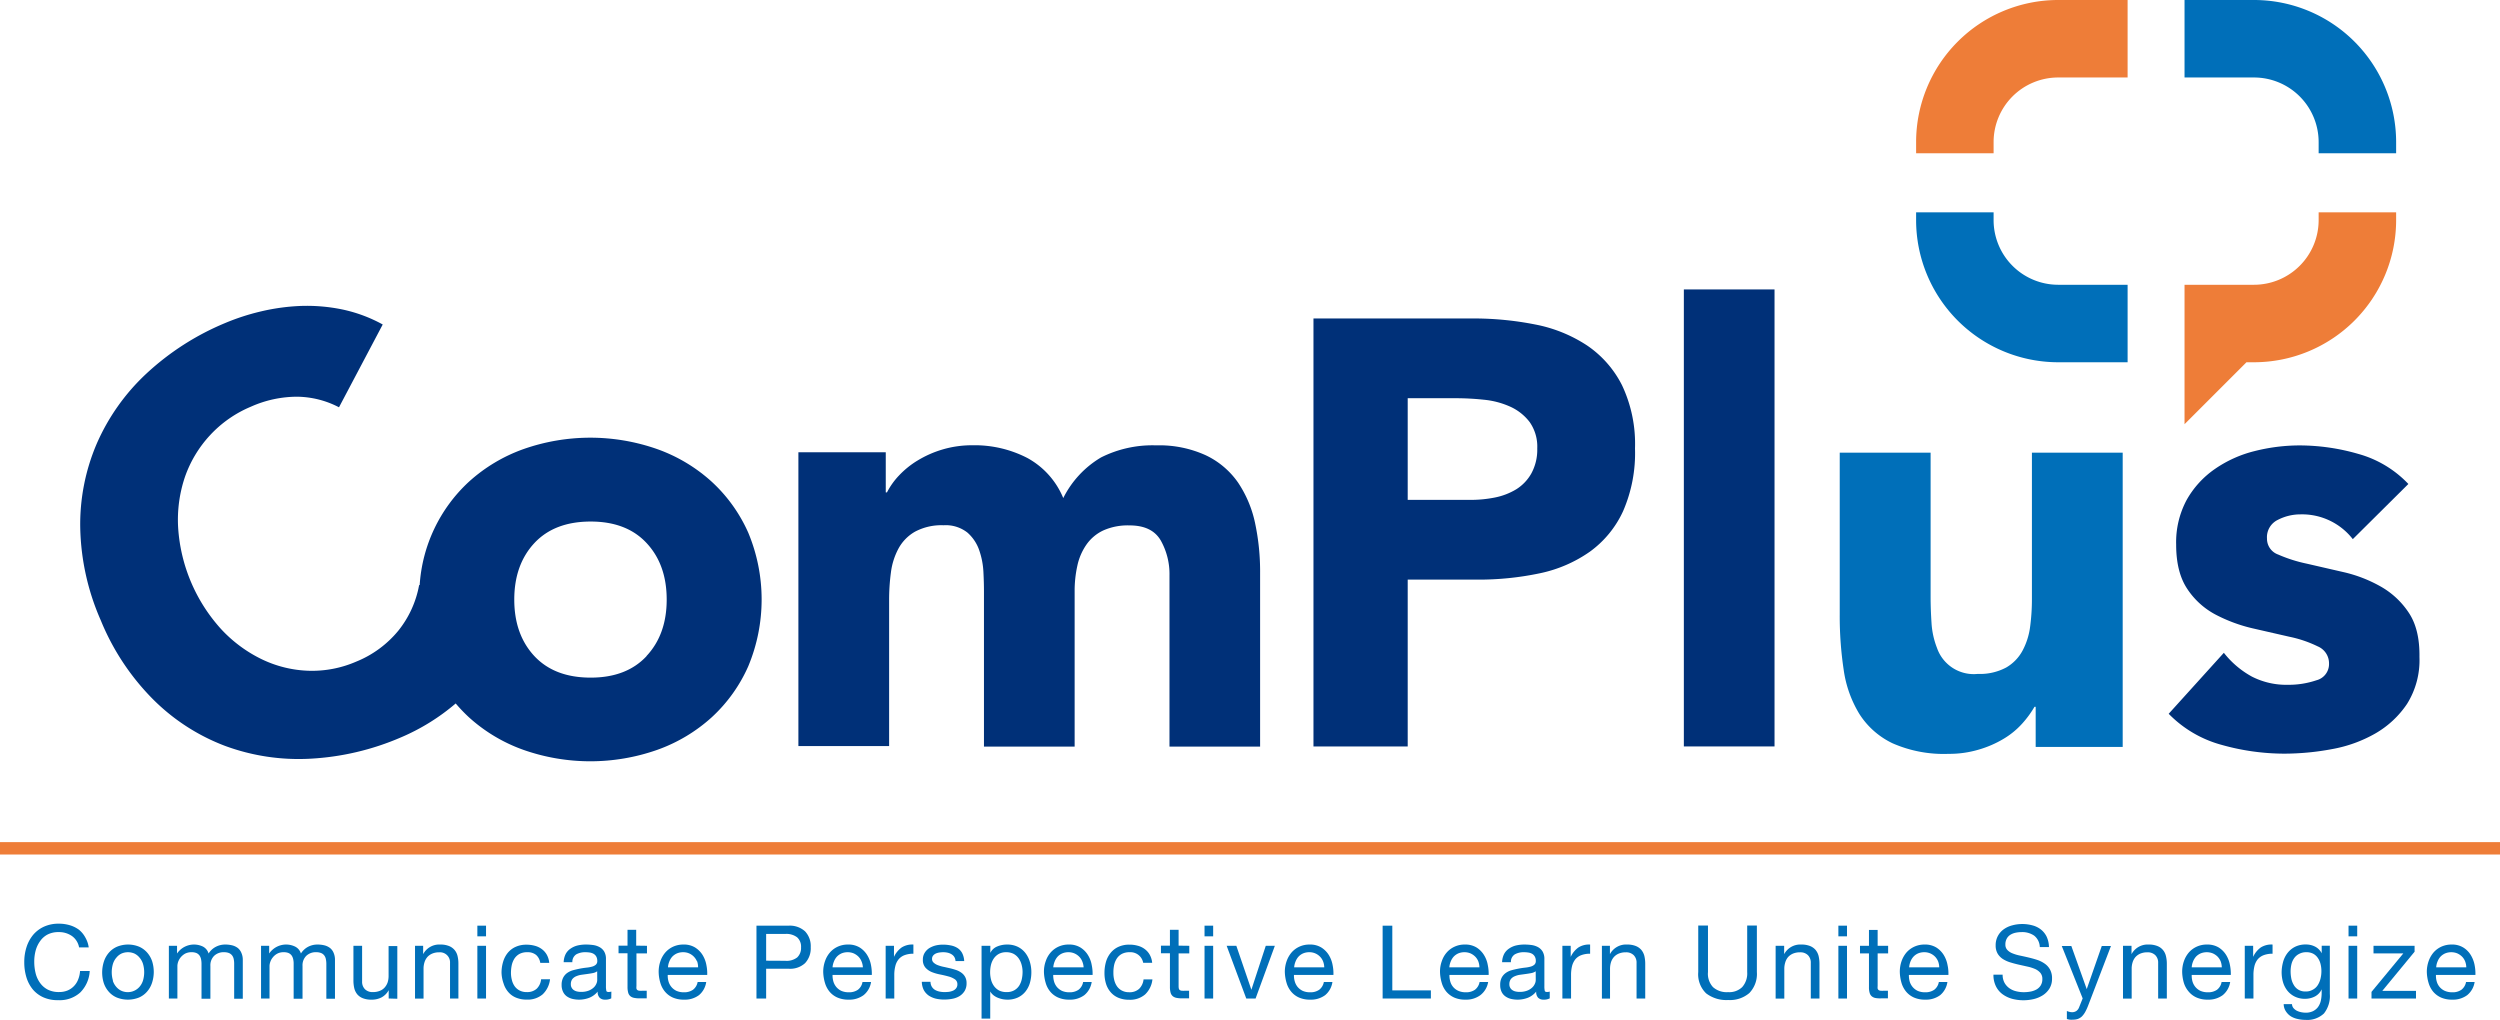
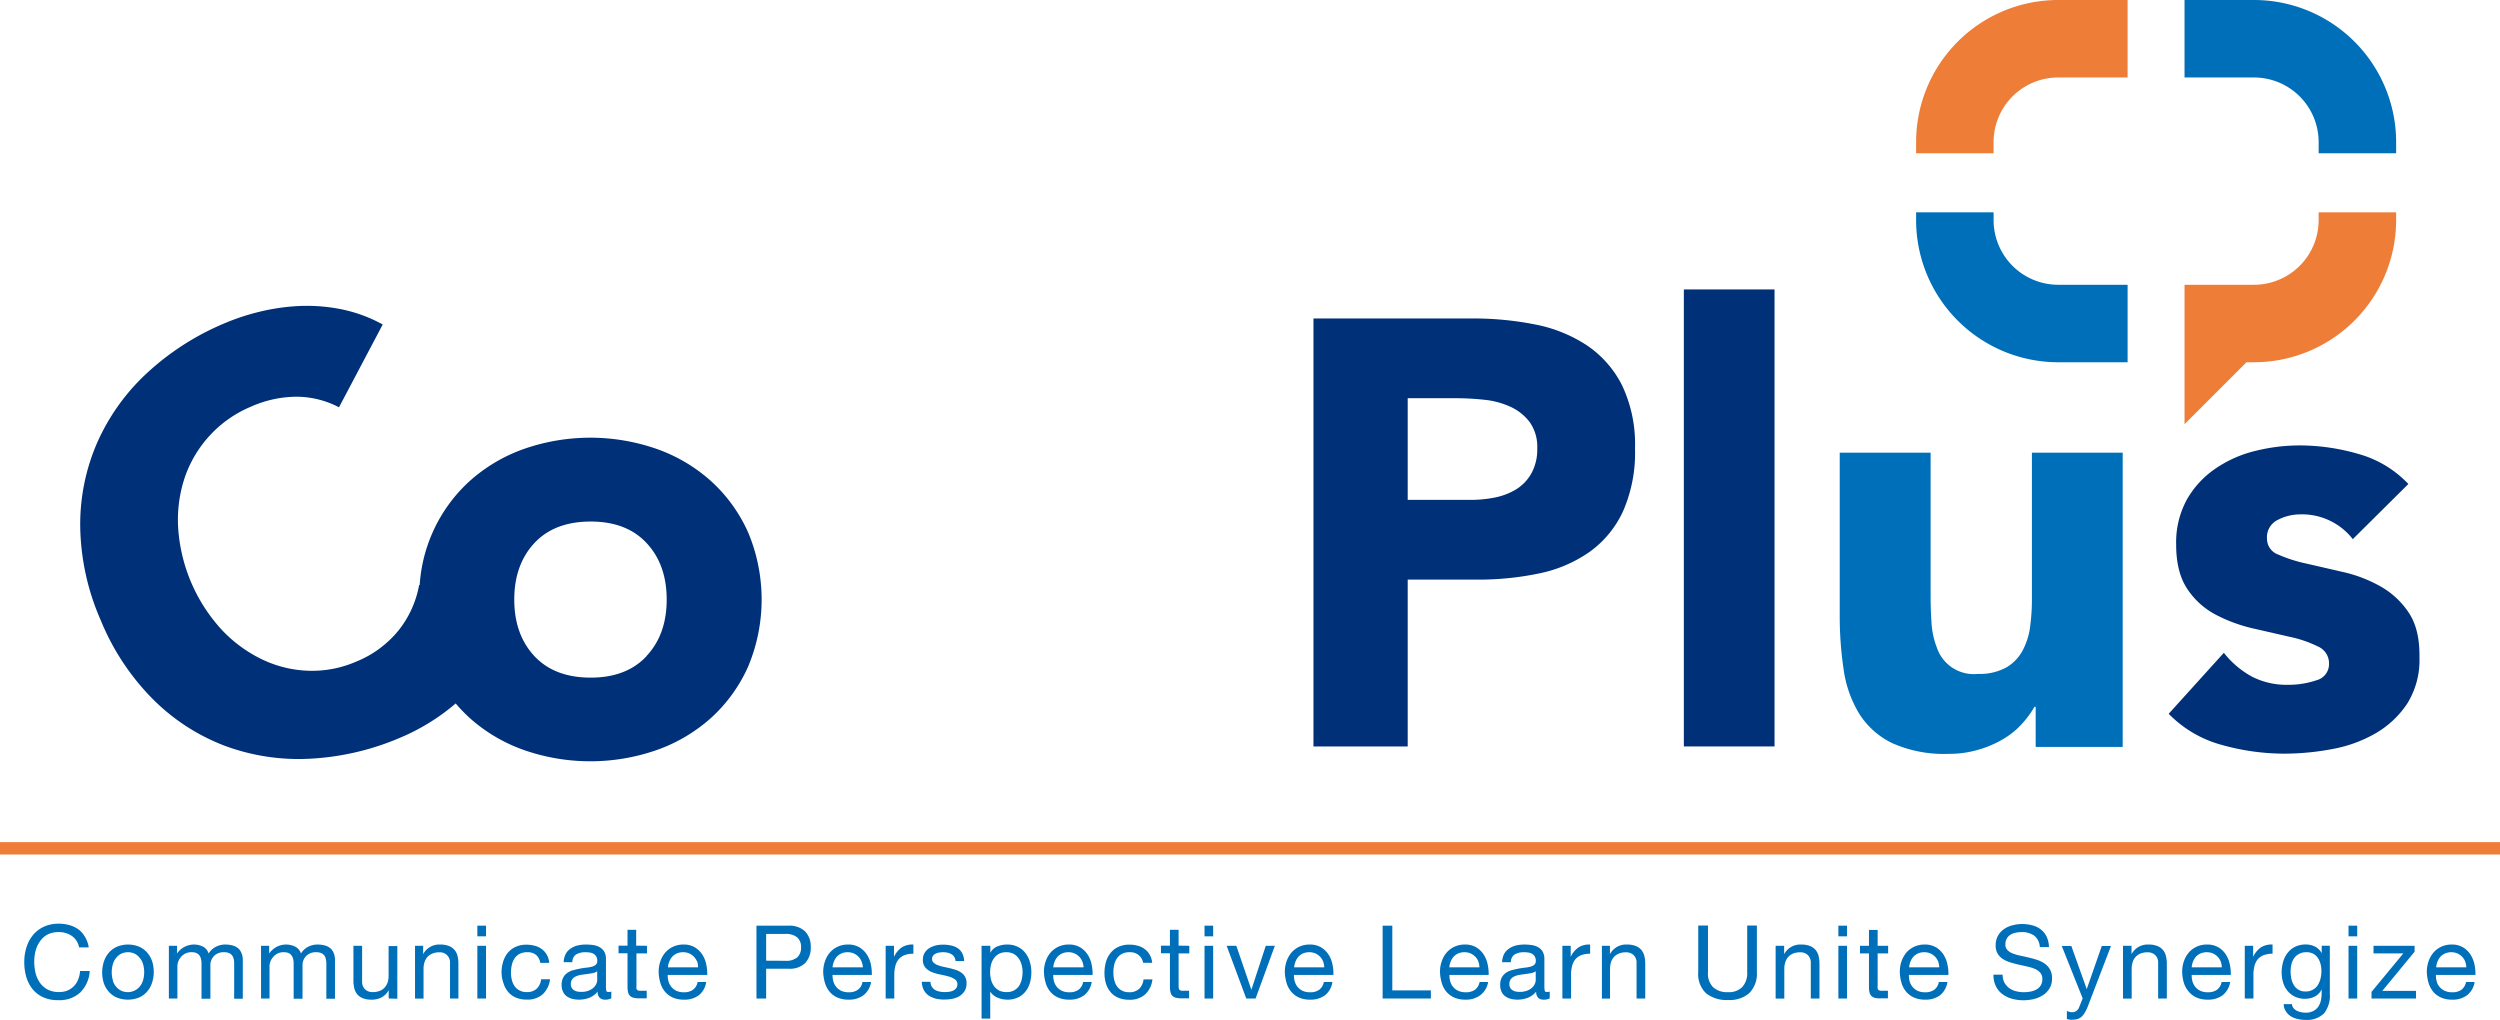
<svg xmlns="http://www.w3.org/2000/svg" viewBox="0 0 498.47 203.35">
  <defs>
    <style>.cls-1{fill:#006fb9;}.cls-2{fill:#ee7d38;}.cls-3{fill:#003078;}</style>
  </defs>
  <title>about-logo</title>
  <g id="レイヤー_2" data-name="レイヤー 2">
    <g id="Service">
      <path class="cls-1" d="M14.33,186.62a4.51,4.51,0,0,0-2.63-.77,4.68,4.68,0,0,0-2.23.49A4.2,4.2,0,0,0,8,187.65a5.72,5.72,0,0,0-.89,1.88,8.45,8.45,0,0,0-.28,2.2,9.4,9.4,0,0,0,.28,2.35A5.53,5.53,0,0,0,8,196a4.36,4.36,0,0,0,1.53,1.32,4.84,4.84,0,0,0,2.24.48,4.33,4.33,0,0,0,1.7-.31,3.8,3.8,0,0,0,1.28-.88,3.87,3.87,0,0,0,.84-1.33,5.29,5.29,0,0,0,.37-1.67h1.93A6.54,6.54,0,0,1,16,197.89a6.1,6.1,0,0,1-4.39,1.53,6.93,6.93,0,0,1-3-.58,5.88,5.88,0,0,1-2.1-1.6,7,7,0,0,1-1.25-2.4,10.15,10.15,0,0,1-.42-3,9.63,9.63,0,0,1,.45-3,7.29,7.29,0,0,1,1.31-2.43,6.2,6.2,0,0,1,2.16-1.64,7,7,0,0,1,3-.6,7.62,7.62,0,0,1,2.16.31,5.88,5.88,0,0,1,1.81.89A5.08,5.08,0,0,1,17,186.9a5.47,5.47,0,0,1,.69,2H15.77A3.58,3.58,0,0,0,14.33,186.62Z" />
      <path class="cls-1" d="M20.73,191.68a5.08,5.08,0,0,1,1-1.75,4.55,4.55,0,0,1,1.61-1.17,5.84,5.84,0,0,1,4.4,0,4.61,4.61,0,0,1,1.6,1.17,5.08,5.08,0,0,1,1,1.75,7.2,7.2,0,0,1,.32,2.17A7.07,7.07,0,0,1,30.3,196a5,5,0,0,1-1,1.74,4.46,4.46,0,0,1-1.6,1.16,6,6,0,0,1-4.4,0,4.41,4.41,0,0,1-1.61-1.16,5,5,0,0,1-1-1.74,7.07,7.07,0,0,1-.32-2.15A7.2,7.2,0,0,1,20.73,191.68Zm1.76,3.86a3.53,3.53,0,0,0,.71,1.25,3,3,0,0,0,1,.76,3.11,3.11,0,0,0,3.59-.76,3.53,3.53,0,0,0,.71-1.25,5.87,5.87,0,0,0,0-3.39,3.53,3.53,0,0,0-.71-1.25,3,3,0,0,0-1-.78,3.26,3.26,0,0,0-2.55,0,2.94,2.94,0,0,0-1,.78,3.53,3.53,0,0,0-.71,1.25,5.87,5.87,0,0,0,0,3.39Z" />
      <path class="cls-1" d="M35.3,188.58v1.54h0a4.09,4.09,0,0,1,5.17-1.38,2.28,2.28,0,0,1,1.12,1.38A3.74,3.74,0,0,1,43,188.8a4,4,0,0,1,1.9-.47,5.8,5.8,0,0,1,1.44.17,3.14,3.14,0,0,1,1.1.54,2.53,2.53,0,0,1,.71,1,3.45,3.45,0,0,1,.26,1.39v7.71H46.69V192.2a4.5,4.5,0,0,0-.08-.92,1.81,1.81,0,0,0-.3-.74,1.55,1.55,0,0,0-.62-.5,2.54,2.54,0,0,0-1-.18,2.71,2.71,0,0,0-2,.73,2.65,2.65,0,0,0-.74,2v6.54H40.18V192.2a4.62,4.62,0,0,0-.09-.94,2,2,0,0,0-.31-.74,1.53,1.53,0,0,0-.6-.49,2.44,2.44,0,0,0-1-.17,2.68,2.68,0,0,0-1.3.3,3.16,3.16,0,0,0-.87.74,3.21,3.21,0,0,0-.49.88,2.94,2.94,0,0,0-.15.77v6.54H33.67V188.58Z" />
      <path class="cls-1" d="M53.67,188.58v1.54h0a4.09,4.09,0,0,1,5.17-1.38A2.28,2.28,0,0,1,60,190.12a3.74,3.74,0,0,1,1.39-1.32,4,4,0,0,1,1.91-.47,5.66,5.66,0,0,1,1.43.17,3.06,3.06,0,0,1,1.1.54,2.43,2.43,0,0,1,.71,1,3.45,3.45,0,0,1,.25,1.39v7.71H65.07V192.2a4.49,4.49,0,0,0-.09-.92,1.81,1.81,0,0,0-.3-.74,1.48,1.48,0,0,0-.62-.5,2.5,2.5,0,0,0-1-.18,2.71,2.71,0,0,0-2,.73,2.65,2.65,0,0,0-.74,2v6.54H58.55V192.2a4,4,0,0,0-.09-.94,2,2,0,0,0-.31-.74,1.53,1.53,0,0,0-.6-.49,2.41,2.41,0,0,0-1-.17,2.62,2.62,0,0,0-1.29.3,2.89,2.89,0,0,0-.87.74,2.76,2.76,0,0,0-.49.88,2.64,2.64,0,0,0-.16.77v6.54H52.05V188.58Z" />
      <path class="cls-1" d="M77.5,199.09v-1.66h0a3.53,3.53,0,0,1-1.41,1.43,4.14,4.14,0,0,1-2,.46,4.57,4.57,0,0,1-1.73-.28,2.76,2.76,0,0,1-1.12-.78,3.06,3.06,0,0,1-.6-1.21,6.84,6.84,0,0,1-.17-1.56v-6.91h1.73v7.12a2.08,2.08,0,0,0,.57,1.54,2.12,2.12,0,0,0,1.57.57,3.61,3.61,0,0,0,1.37-.24,2.49,2.49,0,0,0,1-.69,3,3,0,0,0,.58-1,4.23,4.23,0,0,0,.19-1.31v-5.94h1.74v10.51Z" />
      <path class="cls-1" d="M84.37,188.58v1.67h0a3.63,3.63,0,0,1,3.41-1.92,4.53,4.53,0,0,1,1.73.29,2.81,2.81,0,0,1,1.12.79,2.87,2.87,0,0,1,.6,1.21,6.32,6.32,0,0,1,.17,1.56v6.91H89.73V192a2,2,0,0,0-2.14-2.12,3.53,3.53,0,0,0-1.37.24,2.76,2.76,0,0,0-1,.69,3,3,0,0,0-.58,1.05,4.23,4.23,0,0,0-.19,1.31v5.94H82.75V188.58Z" />
      <path class="cls-1" d="M95.18,186.69v-2.12h1.73v2.12Zm1.73,1.89v10.51H95.18V188.58Z" />
      <path class="cls-1" d="M106.9,190.41a2.62,2.62,0,0,0-1.75-.55,3.23,3.23,0,0,0-1.57.34,2.89,2.89,0,0,0-1,.92,4.16,4.16,0,0,0-.54,1.31,7.81,7.81,0,0,0-.16,1.54,5.58,5.58,0,0,0,.18,1.42,3.6,3.6,0,0,0,.54,1.23,2.74,2.74,0,0,0,1,.87,2.94,2.94,0,0,0,1.41.32,2.81,2.81,0,0,0,2-.67,3,3,0,0,0,.88-1.89h1.78a4.89,4.89,0,0,1-1.46,3,4.59,4.59,0,0,1-3.18,1.06,5.47,5.47,0,0,1-2.13-.39,4,4,0,0,1-1.54-1.1,4.65,4.65,0,0,1-.94-1.69A7.16,7.16,0,0,1,100,194a7.52,7.52,0,0,1,.31-2.21,5.15,5.15,0,0,1,.92-1.79,4.33,4.33,0,0,1,1.56-1.2,5.11,5.11,0,0,1,2.18-.44,6.14,6.14,0,0,1,1.68.22,4,4,0,0,1,1.38.66,3.61,3.61,0,0,1,1,1.13,4.11,4.11,0,0,1,.48,1.61h-1.79A2.6,2.6,0,0,0,106.9,190.41Z" />
      <path class="cls-1" d="M121.88,199.06a2.56,2.56,0,0,1-1.25.26,1.48,1.48,0,0,1-1.06-.38,1.61,1.61,0,0,1-.4-1.23,4.17,4.17,0,0,1-1.66,1.23,5.74,5.74,0,0,1-3.4.22,3.32,3.32,0,0,1-1.11-.51,2.38,2.38,0,0,1-.74-.91,3.06,3.06,0,0,1-.28-1.35,3.1,3.1,0,0,1,.31-1.46,2.68,2.68,0,0,1,.8-.93,3.74,3.74,0,0,1,1.14-.54c.43-.12.87-.22,1.31-.31s.93-.16,1.36-.21a6.76,6.76,0,0,0,1.13-.2,1.86,1.86,0,0,0,.77-.39.93.93,0,0,0,.29-.74,1.76,1.76,0,0,0-.22-.92,1.47,1.47,0,0,0-.55-.53,2.2,2.2,0,0,0-.75-.24,5.76,5.76,0,0,0-.82-.06,3.66,3.66,0,0,0-1.84.42,1.77,1.77,0,0,0-.79,1.57h-1.73a3.86,3.86,0,0,1,.41-1.65,3,3,0,0,1,1-1.08,4.17,4.17,0,0,1,1.39-.61,7.46,7.46,0,0,1,1.68-.18,11.14,11.14,0,0,1,1.41.1,3.73,3.73,0,0,1,1.27.42,2.43,2.43,0,0,1,.92.88,2.86,2.86,0,0,1,.35,1.49v5.4a3.9,3.9,0,0,0,.07.89c0,.19.2.28.47.28a2,2,0,0,0,.54-.08Zm-2.81-5.4a2.13,2.13,0,0,1-.86.36q-.52.1-1.11.18l-1.17.16a4.23,4.23,0,0,0-1.06.3,1.89,1.89,0,0,0-.76.57,1.65,1.65,0,0,0-.29,1,1.33,1.33,0,0,0,.17.72,1.3,1.3,0,0,0,.45.48,1.76,1.76,0,0,0,.64.26,3.19,3.19,0,0,0,.77.08,4.05,4.05,0,0,0,1.47-.23,3.06,3.06,0,0,0,1-.59,2.17,2.17,0,0,0,.57-.77,1.79,1.79,0,0,0,.19-.78Z" />
      <path class="cls-1" d="M129,188.58v1.52h-2.1v6.53a2,2,0,0,0,0,.49.53.53,0,0,0,.19.29.86.86,0,0,0,.4.13,5.86,5.86,0,0,0,.66,0h.8v1.52h-1.33a5.53,5.53,0,0,1-1.15-.09,1.75,1.75,0,0,1-.77-.33,1.42,1.42,0,0,1-.44-.69,4.18,4.18,0,0,1-.14-1.18v-6.7h-1.79v-1.52h1.79v-3.16h1.73v3.16Z" />
      <path class="cls-1" d="M139.37,198.42a4.73,4.73,0,0,1-3,.9,5.45,5.45,0,0,1-2.19-.41,4.31,4.31,0,0,1-1.55-1.14,4.77,4.77,0,0,1-.95-1.75,8.05,8.05,0,0,1-.35-2.21,6.39,6.39,0,0,1,.36-2.2,5.17,5.17,0,0,1,1-1.73,4.63,4.63,0,0,1,1.56-1.14,4.85,4.85,0,0,1,2-.41,4.28,4.28,0,0,1,2.33.58,4.68,4.68,0,0,1,1.49,1.48,5.73,5.73,0,0,1,.77,2,8.36,8.36,0,0,1,.17,2h-7.87a4.09,4.09,0,0,0,.16,1.32,3.09,3.09,0,0,0,.59,1.1,3,3,0,0,0,1,.76,3.55,3.55,0,0,0,1.48.28,3.06,3.06,0,0,0,1.8-.5,2.5,2.5,0,0,0,.93-1.55h1.71A4.16,4.16,0,0,1,139.37,198.42Zm-.41-6.75a3,3,0,0,0-.64-.95,2.91,2.91,0,0,0-2.12-.86,3.11,3.11,0,0,0-1.21.23,2.91,2.91,0,0,0-.93.64,3.15,3.15,0,0,0-.61,1,3.39,3.39,0,0,0-.26,1.15h6A3.78,3.78,0,0,0,139,191.67Z" />
      <path class="cls-1" d="M157.2,184.57a4.51,4.51,0,0,1,3.32,1.13,4.29,4.29,0,0,1,1.13,3.16,4.33,4.33,0,0,1-1.13,3.18,4.38,4.38,0,0,1-3.32,1.11h-4.44v5.94h-1.93V184.57Zm-.66,7a3.46,3.46,0,0,0,2.41-.67,2.58,2.58,0,0,0,.77-2,2.5,2.5,0,0,0-.77-2,3.51,3.51,0,0,0-2.41-.68h-3.78v5.33Z" />
      <path class="cls-1" d="M172.19,198.42a4.77,4.77,0,0,1-3,.9,5.45,5.45,0,0,1-2.19-.41,4.26,4.26,0,0,1-1.56-1.14,4.9,4.9,0,0,1-.94-1.75,8.44,8.44,0,0,1-.36-2.21,6.38,6.38,0,0,1,.37-2.2,5.17,5.17,0,0,1,1-1.73,4.63,4.63,0,0,1,1.56-1.14,4.82,4.82,0,0,1,2-.41,4.31,4.31,0,0,1,2.33.58,4.65,4.65,0,0,1,1.48,1.48,5.74,5.74,0,0,1,.78,2,8.9,8.9,0,0,1,.17,2H166a4.39,4.39,0,0,0,.17,1.32,3.09,3.09,0,0,0,.59,1.1,3,3,0,0,0,1,.76,3.63,3.63,0,0,0,1.49.28,3.06,3.06,0,0,0,1.8-.5,2.45,2.45,0,0,0,.92-1.55h1.71A4.15,4.15,0,0,1,172.19,198.42Zm-.42-6.75a2.82,2.82,0,0,0-.63-.95,3.18,3.18,0,0,0-.93-.63,3.08,3.08,0,0,0-1.19-.23,3.16,3.16,0,0,0-1.22.23,3,3,0,0,0-.92.64,3.15,3.15,0,0,0-.61,1,3.65,3.65,0,0,0-.27,1.15h6.05A3.52,3.52,0,0,0,171.77,191.67Z" />
      <path class="cls-1" d="M178.25,188.58v2.21h0a4.74,4.74,0,0,1,1.55-1.89,4,4,0,0,1,2.32-.57v1.83a4.9,4.9,0,0,0-1.77.29,2.84,2.84,0,0,0-1.18.83,3.36,3.36,0,0,0-.65,1.34,6.93,6.93,0,0,0-.21,1.79v4.68h-1.72V188.58Z" />
      <path class="cls-1" d="M185.8,196.75a1.93,1.93,0,0,0,.64.63,3.1,3.1,0,0,0,.9.33,4.9,4.9,0,0,0,1,.1,8.59,8.59,0,0,0,.86-.05,3.4,3.4,0,0,0,.82-.23,1.55,1.55,0,0,0,.62-.48,1.23,1.23,0,0,0,.25-.8,1.15,1.15,0,0,0-.51-1,4.27,4.27,0,0,0-1.27-.56c-.51-.14-1.06-.27-1.66-.39a8.94,8.94,0,0,1-1.66-.48,3.43,3.43,0,0,1-1.27-.89,2.3,2.3,0,0,1-.51-1.59,2.49,2.49,0,0,1,.36-1.36,3,3,0,0,1,.91-.93,4.73,4.73,0,0,1,1.26-.53,6.16,6.16,0,0,1,1.4-.17,7.76,7.76,0,0,1,1.65.16,3.81,3.81,0,0,1,1.33.52,2.75,2.75,0,0,1,.92,1,3.88,3.88,0,0,1,.41,1.6h-1.73a1.81,1.81,0,0,0-.26-.85,1.7,1.7,0,0,0-.57-.53,2.47,2.47,0,0,0-.77-.3,3.93,3.93,0,0,0-.84-.09,5.12,5.12,0,0,0-.78.06,2.7,2.7,0,0,0-.73.21,1.53,1.53,0,0,0-.52.41,1,1,0,0,0-.21.66.93.93,0,0,0,.32.74,2.41,2.41,0,0,0,.8.49,7.17,7.17,0,0,0,1.1.33c.41.08.81.18,1.22.27a12.44,12.44,0,0,1,1.27.35,3.89,3.89,0,0,1,1.1.54,2.48,2.48,0,0,1,.77.84,2.45,2.45,0,0,1,.3,1.26,2.89,2.89,0,0,1-.4,1.59,3.14,3.14,0,0,1-1,1,4.27,4.27,0,0,1-1.45.54,8.75,8.75,0,0,1-1.6.15,7.56,7.56,0,0,1-1.67-.18,4.53,4.53,0,0,1-1.4-.6,3.26,3.26,0,0,1-1-1.1,3.8,3.8,0,0,1-.4-1.66h1.73A2,2,0,0,0,185.8,196.75Z" />
      <path class="cls-1" d="M197.46,188.58V190h0a2.6,2.6,0,0,1,1.34-1.27,5.09,5.09,0,0,1,2-.4,4.77,4.77,0,0,1,2.13.45,4.34,4.34,0,0,1,1.5,1.21,5.33,5.33,0,0,1,.9,1.76,7,7,0,0,1,.31,2.12,7.63,7.63,0,0,1-.29,2.11,5,5,0,0,1-.9,1.74,4.23,4.23,0,0,1-1.5,1.17,4.85,4.85,0,0,1-2.11.43,5.73,5.73,0,0,1-.87-.08,5.54,5.54,0,0,1-.94-.27,3.7,3.7,0,0,1-.89-.49,2.8,2.8,0,0,1-.7-.79h0v5.41h-1.73V188.58Zm6.22,3.73a3.9,3.9,0,0,0-.59-1.25,3,3,0,0,0-1-.88,3.18,3.18,0,0,0-1.46-.32,3,3,0,0,0-1.48.34,3,3,0,0,0-1,.91,3.94,3.94,0,0,0-.56,1.27,6.46,6.46,0,0,0-.17,1.45,6.14,6.14,0,0,0,.18,1.49,3.7,3.7,0,0,0,.58,1.27,3.07,3.07,0,0,0,1,.89,3.25,3.25,0,0,0,1.52.33,3,3,0,0,0,1.5-.34,2.85,2.85,0,0,0,1-.92,4.08,4.08,0,0,0,.53-1.3,6.85,6.85,0,0,0,.16-1.51A5.35,5.35,0,0,0,203.68,192.31Z" />
      <path class="cls-1" d="M216.2,198.42a4.77,4.77,0,0,1-3,.9,5.45,5.45,0,0,1-2.19-.41,4.26,4.26,0,0,1-1.56-1.14,4.75,4.75,0,0,1-.94-1.75,8.44,8.44,0,0,1-.36-2.21,6.16,6.16,0,0,1,.37-2.2,5,5,0,0,1,1-1.73,4.63,4.63,0,0,1,1.56-1.14,4.81,4.81,0,0,1,2-.41,4.26,4.26,0,0,1,2.33.58,4.58,4.58,0,0,1,1.49,1.48,5.53,5.53,0,0,1,.77,2,8.39,8.39,0,0,1,.18,2H210a4.39,4.39,0,0,0,.17,1.32,3.06,3.06,0,0,0,.58,1.1,3.11,3.11,0,0,0,1,.76,3.6,3.6,0,0,0,1.49.28,3.06,3.06,0,0,0,1.8-.5,2.45,2.45,0,0,0,.92-1.55h1.71A4.19,4.19,0,0,1,216.2,198.42Zm-.42-6.75a2.82,2.82,0,0,0-.63-.95,3.1,3.1,0,0,0-.94-.63,3,3,0,0,0-1.19-.23,3.14,3.14,0,0,0-1.21.23,2.76,2.76,0,0,0-.92.64,3.15,3.15,0,0,0-.61,1,3.65,3.65,0,0,0-.27,1.15h6.05A3.52,3.52,0,0,0,215.78,191.67Z" />
      <path class="cls-1" d="M227,190.41a2.6,2.6,0,0,0-1.75-.55,3.26,3.26,0,0,0-1.57.34,2.77,2.77,0,0,0-1,.92,3.94,3.94,0,0,0-.54,1.31A7.12,7.12,0,0,0,222,194a5.58,5.58,0,0,0,.17,1.42,3.81,3.81,0,0,0,.54,1.23,2.74,2.74,0,0,0,1,.87,3,3,0,0,0,1.41.32,2.81,2.81,0,0,0,2-.67,3.06,3.06,0,0,0,.89-1.89h1.77a4.84,4.84,0,0,1-1.46,3,4.59,4.59,0,0,1-3.18,1.06,5.47,5.47,0,0,1-2.13-.39,4.1,4.1,0,0,1-1.54-1.1,4.65,4.65,0,0,1-.94-1.69,7.16,7.16,0,0,1-.31-2.17,7.87,7.87,0,0,1,.3-2.21,5,5,0,0,1,.93-1.79,4.29,4.29,0,0,1,1.55-1.2,5.11,5.11,0,0,1,2.18-.44,6.09,6.09,0,0,1,1.68.22,4,4,0,0,1,1.38.66,3.61,3.61,0,0,1,1,1.13,4.12,4.12,0,0,1,.49,1.61h-1.79A2.61,2.61,0,0,0,227,190.41Z" />
      <path class="cls-1" d="M237.13,188.58v1.52H235v6.53a2,2,0,0,0,.05.49.53.53,0,0,0,.19.29.86.86,0,0,0,.4.13,5.86,5.86,0,0,0,.66,0h.79v1.52h-1.32a5.59,5.59,0,0,1-1.15-.09,1.7,1.7,0,0,1-.77-.33,1.42,1.42,0,0,1-.44-.69,4.18,4.18,0,0,1-.14-1.18v-6.7h-1.79v-1.52h1.79v-3.16H235v3.16Z" />
      <path class="cls-1" d="M240.17,186.69v-2.12h1.72v2.12Zm1.72,1.89v10.51h-1.72V188.58Z" />
      <path class="cls-1" d="M248.49,199.09l-3.91-10.51h1.93l3,8.77h0l2.87-8.77h1.81l-3.84,10.51Z" />
      <path class="cls-1" d="M264.22,198.42a4.77,4.77,0,0,1-3,.9,5.4,5.4,0,0,1-2.18-.41,4.23,4.23,0,0,1-1.55-1.14,4.77,4.77,0,0,1-.95-1.75,8.44,8.44,0,0,1-.36-2.21,6.38,6.38,0,0,1,.37-2.2,5.34,5.34,0,0,1,1-1.73,4.63,4.63,0,0,1,1.56-1.14,4.77,4.77,0,0,1,2-.41,4.28,4.28,0,0,1,2.33.58,4.68,4.68,0,0,1,1.49,1.48,5.73,5.73,0,0,1,.77,2,8.36,8.36,0,0,1,.17,2H258a4.09,4.09,0,0,0,.17,1.32,3.06,3.06,0,0,0,.58,1.1,3.11,3.11,0,0,0,1,.76,3.59,3.59,0,0,0,1.48.28,3,3,0,0,0,1.8-.5,2.5,2.5,0,0,0,.93-1.55h1.71A4.16,4.16,0,0,1,264.22,198.42Zm-.42-6.75a2.82,2.82,0,0,0-.63-.95,2.91,2.91,0,0,0-2.12-.86,3.11,3.11,0,0,0-1.21.23,2.76,2.76,0,0,0-.92.64,3.15,3.15,0,0,0-.61,1,3.65,3.65,0,0,0-.27,1.15h6A3.52,3.52,0,0,0,263.8,191.67Z" />
      <path class="cls-1" d="M277.61,184.57v12.9h7.69v1.62h-9.62V184.57Z" />
      <path class="cls-1" d="M295.17,198.42a4.77,4.77,0,0,1-3,.9,5.45,5.45,0,0,1-2.19-.41,4.44,4.44,0,0,1-1.56-1.14,4.75,4.75,0,0,1-.94-1.75,8.44,8.44,0,0,1-.36-2.21,6.16,6.16,0,0,1,.37-2.2,5,5,0,0,1,1-1.73,4.57,4.57,0,0,1,1.57-1.14,4.77,4.77,0,0,1,2-.41,4.31,4.31,0,0,1,2.33.58,4.65,4.65,0,0,1,1.48,1.48,5.53,5.53,0,0,1,.77,2,8.39,8.39,0,0,1,.18,2H289a4.39,4.39,0,0,0,.17,1.32,2.86,2.86,0,0,0,1.63,1.86,3.55,3.55,0,0,0,1.48.28,3.06,3.06,0,0,0,1.8-.5,2.5,2.5,0,0,0,.93-1.55h1.71A4.16,4.16,0,0,1,295.17,198.42Zm-.42-6.75a2.82,2.82,0,0,0-.63-.95,3.18,3.18,0,0,0-.93-.63,3.09,3.09,0,0,0-1.2-.23,3.14,3.14,0,0,0-1.21.23,2.87,2.87,0,0,0-.92.64,3.15,3.15,0,0,0-.61,1,3.65,3.65,0,0,0-.27,1.15h6A3.52,3.52,0,0,0,294.75,191.67Z" />
      <path class="cls-1" d="M309,199.06a2.49,2.49,0,0,1-1.24.26,1.5,1.5,0,0,1-1.07-.38,1.65,1.65,0,0,1-.39-1.23,4.1,4.1,0,0,1-1.66,1.23,5.74,5.74,0,0,1-3.4.22,3.18,3.18,0,0,1-1.1-.51,2.32,2.32,0,0,1-.75-.91,3.07,3.07,0,0,1-.27-1.35,3.1,3.1,0,0,1,.3-1.46,2.7,2.7,0,0,1,.81-.93,3.58,3.58,0,0,1,1.13-.54c.43-.12.87-.22,1.32-.31s.92-.16,1.35-.21a6.57,6.57,0,0,0,1.13-.2,1.86,1.86,0,0,0,.77-.39.93.93,0,0,0,.29-.74,1.67,1.67,0,0,0-.22-.92,1.52,1.52,0,0,0-.54-.53,2.33,2.33,0,0,0-.76-.24,5.69,5.69,0,0,0-.83-.06,3.58,3.58,0,0,0-1.82.42,1.72,1.72,0,0,0-.79,1.57H299.5a3.86,3.86,0,0,1,.41-1.65,3,3,0,0,1,1-1.08,4.17,4.17,0,0,1,1.39-.61,7.46,7.46,0,0,1,1.68-.18,11.3,11.3,0,0,1,1.42.1,3.88,3.88,0,0,1,1.27.42,2.47,2.47,0,0,1,.91.88,2.86,2.86,0,0,1,.35,1.49v5.4a3.9,3.9,0,0,0,.07.89c0,.19.2.28.47.28a1.8,1.8,0,0,0,.53-.08Zm-2.8-5.4a2.19,2.19,0,0,1-.86.36q-.52.1-1.11.18l-1.17.16a4.23,4.23,0,0,0-1.06.3,1.89,1.89,0,0,0-.76.57,1.65,1.65,0,0,0-.29,1,1.33,1.33,0,0,0,.17.72,1.3,1.3,0,0,0,.45.48,1.76,1.76,0,0,0,.64.26,3.19,3.19,0,0,0,.77.08,4.05,4.05,0,0,0,1.47-.23,3,3,0,0,0,1-.59,2.17,2.17,0,0,0,.57-.77,1.79,1.79,0,0,0,.19-.78Z" />
      <path class="cls-1" d="M313.18,188.58v2.21h0a4.75,4.75,0,0,1,1.56-1.89,4,4,0,0,1,2.31-.57v1.83a4.9,4.9,0,0,0-1.77.29,2.84,2.84,0,0,0-1.18.83,3.64,3.64,0,0,0-.65,1.34,7.42,7.42,0,0,0-.2,1.79v4.68h-1.73V188.58Z" />
      <path class="cls-1" d="M321,188.58v1.67h0a3.64,3.64,0,0,1,3.42-1.92,4.56,4.56,0,0,1,1.73.29,2.88,2.88,0,0,1,1.12.79,3.13,3.13,0,0,1,.6,1.21,6.84,6.84,0,0,1,.17,1.56v6.91h-1.73V192a2.08,2.08,0,0,0-.57-1.55,2.12,2.12,0,0,0-1.57-.57,3.57,3.57,0,0,0-1.37.24,2.72,2.72,0,0,0-1,.69,3,3,0,0,0-.59,1.05,4.55,4.55,0,0,0-.19,1.31v5.94H319.4V188.58Z" />
      <path class="cls-1" d="M348.8,198a5.94,5.94,0,0,1-4.23,1.39,6.61,6.61,0,0,1-4.39-1.33,5.27,5.27,0,0,1-1.57-4.24v-9.28h1.94v9.28a3.91,3.91,0,0,0,1,3,4.09,4.09,0,0,0,3,1,3.71,3.71,0,0,0,2.82-1,4.09,4.09,0,0,0,1-3v-9.28h1.93v9.28A5.48,5.48,0,0,1,348.8,198Z" />
      <path class="cls-1" d="M355.74,188.58v1.67h0a3.64,3.64,0,0,1,3.42-1.92,4.56,4.56,0,0,1,1.73.29,2.88,2.88,0,0,1,1.12.79,3.13,3.13,0,0,1,.6,1.21,6.84,6.84,0,0,1,.17,1.56v6.91h-1.73V192a2.08,2.08,0,0,0-.57-1.55,2.11,2.11,0,0,0-1.56-.57,3.62,3.62,0,0,0-1.38.24,2.85,2.85,0,0,0-1,.69,2.82,2.82,0,0,0-.57,1.05,4.23,4.23,0,0,0-.2,1.31v5.94h-1.73V188.58Z" />
      <path class="cls-1" d="M366.55,186.69v-2.12h1.72v2.12Zm1.72,1.89v10.51h-1.72V188.58Z" />
      <path class="cls-1" d="M376.47,188.58v1.52h-2.09v6.53a2.13,2.13,0,0,0,0,.49.61.61,0,0,0,.2.29.82.82,0,0,0,.4.13,5.86,5.86,0,0,0,.66,0h.79v1.52h-1.32A5.53,5.53,0,0,1,374,199a1.65,1.65,0,0,1-.77-.33,1.36,1.36,0,0,1-.44-.69,3.84,3.84,0,0,1-.14-1.18v-6.7h-1.79v-1.52h1.79v-3.16h1.73v3.16Z" />
      <path class="cls-1" d="M386.85,198.42a4.77,4.77,0,0,1-3,.9,5.45,5.45,0,0,1-2.19-.41,4.26,4.26,0,0,1-1.56-1.14,4.92,4.92,0,0,1-.95-1.75,8.45,8.45,0,0,1-.35-2.21,6.39,6.39,0,0,1,.36-2.2,5.34,5.34,0,0,1,1-1.73,4.66,4.66,0,0,1,1.57-1.14,4.82,4.82,0,0,1,2-.41,4.31,4.31,0,0,1,2.33.58,4.65,4.65,0,0,1,1.48,1.48,5.73,5.73,0,0,1,.77,2,7.91,7.91,0,0,1,.18,2h-7.88a4.73,4.73,0,0,0,.16,1.32,3.11,3.11,0,0,0,.6,1.1,3,3,0,0,0,1,.76,3.6,3.6,0,0,0,1.49.28,3.06,3.06,0,0,0,1.8-.5,2.45,2.45,0,0,0,.92-1.55h1.71A4.19,4.19,0,0,1,386.85,198.42Zm-.42-6.75a3,3,0,0,0-.63-.95,3.1,3.1,0,0,0-.94-.63,3,3,0,0,0-1.19-.23,3.14,3.14,0,0,0-1.21.23,2.76,2.76,0,0,0-.92.64,3.18,3.18,0,0,0-.62,1,3.94,3.94,0,0,0-.26,1.15h6A3.52,3.52,0,0,0,386.43,191.67Z" />
      <path class="cls-1" d="M405.58,186.55a4.18,4.18,0,0,0-2.48-.7,5.93,5.93,0,0,0-1.19.12,3.21,3.21,0,0,0-1.06.41,2.1,2.1,0,0,0-.72.76,2.3,2.3,0,0,0-.28,1.19,1.5,1.5,0,0,0,.4,1.09,2.77,2.77,0,0,0,1.05.68,8.07,8.07,0,0,0,1.5.44c.56.12,1.12.24,1.7.38s1.14.29,1.69.47a5.85,5.85,0,0,1,1.5.75,3.43,3.43,0,0,1,1.06,1.18,3.57,3.57,0,0,1,.4,1.79,3.7,3.7,0,0,1-.52,2,4.25,4.25,0,0,1-1.33,1.34,6,6,0,0,1-1.83.76,9.16,9.16,0,0,1-2,.23,8.71,8.71,0,0,1-2.31-.3,5.86,5.86,0,0,1-1.91-.93,4.3,4.3,0,0,1-1.3-1.59,5,5,0,0,1-.48-2.28h1.83a3.34,3.34,0,0,0,.35,1.57,3.3,3.3,0,0,0,.94,1.09,3.81,3.81,0,0,0,1.35.63,6.08,6.08,0,0,0,1.59.2,7.45,7.45,0,0,0,1.32-.12,3.92,3.92,0,0,0,1.18-.41,2.39,2.39,0,0,0,.86-.81,2.34,2.34,0,0,0,.33-1.3,1.85,1.85,0,0,0-.4-1.22,3.06,3.06,0,0,0-1.06-.77,8.15,8.15,0,0,0-1.49-.47l-1.7-.38c-.58-.13-1.15-.28-1.7-.45a6,6,0,0,1-1.5-.67,3.31,3.31,0,0,1-1.06-1.08,3.2,3.2,0,0,1-.4-1.65,3.86,3.86,0,0,1,.46-1.91,3.93,3.93,0,0,1,1.18-1.32,5.11,5.11,0,0,1,1.69-.77,7.44,7.44,0,0,1,1.94-.26,7.64,7.64,0,0,1,2.08.27,4.56,4.56,0,0,1,1.68.83,4.11,4.11,0,0,1,1.14,1.43,5.18,5.18,0,0,1,.46,2.07h-1.83A3,3,0,0,0,405.58,186.55Z" />
      <path class="cls-1" d="M416.35,200.5a10.15,10.15,0,0,1-.6,1.3,4.11,4.11,0,0,1-.65.87,2.43,2.43,0,0,1-.79.49,3.15,3.15,0,0,1-1,.15,4.17,4.17,0,0,1-.61,0,3.4,3.4,0,0,1-.59-.14v-1.59a2.77,2.77,0,0,0,.51.17,2.12,2.12,0,0,0,.51.07,1.47,1.47,0,0,0,.88-.25,1.56,1.56,0,0,0,.54-.73l.71-1.77-4.17-10.45H413l3.07,8.6h0l3-8.6h1.83Z" />
      <path class="cls-1" d="M425,188.58v1.67h0a3.64,3.64,0,0,1,3.42-1.92,4.51,4.51,0,0,1,1.72.29,2.74,2.74,0,0,1,1.12.79,2.87,2.87,0,0,1,.6,1.21,6.3,6.3,0,0,1,.18,1.56v6.91h-1.73V192a2.08,2.08,0,0,0-.57-1.55,2.13,2.13,0,0,0-1.57-.57,3.57,3.57,0,0,0-1.37.24,2.76,2.76,0,0,0-1,.69,3,3,0,0,0-.58,1.05,4.23,4.23,0,0,0-.19,1.31v5.94h-1.73V188.58Z" />
      <path class="cls-1" d="M443.19,198.42a4.78,4.78,0,0,1-3,.9,5.37,5.37,0,0,1-2.18-.41,4.26,4.26,0,0,1-1.56-1.14,4.92,4.92,0,0,1-1-1.75,8.45,8.45,0,0,1-.35-2.21,6.39,6.39,0,0,1,.36-2.2,5.34,5.34,0,0,1,1-1.73,4.66,4.66,0,0,1,1.57-1.14,4.81,4.81,0,0,1,2-.41,4.37,4.37,0,0,1,2.34.58,4.65,4.65,0,0,1,1.48,1.48,5.73,5.73,0,0,1,.77,2,8.94,8.94,0,0,1,.18,2H437a4.39,4.39,0,0,0,.16,1.32,3.09,3.09,0,0,0,.59,1.1,3,3,0,0,0,1,.76,3.6,3.6,0,0,0,1.49.28,3.06,3.06,0,0,0,1.8-.5,2.49,2.49,0,0,0,.92-1.55h1.71A4.19,4.19,0,0,1,443.19,198.42Zm-.42-6.75a3.15,3.15,0,0,0-.63-.95,3.23,3.23,0,0,0-.94-.63,3.25,3.25,0,0,0-2.4,0,2.91,2.91,0,0,0-.93.64,3.36,3.36,0,0,0-.61,1,3.64,3.64,0,0,0-.26,1.15h6A3.78,3.78,0,0,0,442.77,191.67Z" />
      <path class="cls-1" d="M449.25,188.58v2.21h0a4.72,4.72,0,0,1,1.54-1.89,4,4,0,0,1,2.33-.57v1.83a4.86,4.86,0,0,0-1.77.29,2.87,2.87,0,0,0-1.19.83,3.49,3.49,0,0,0-.65,1.34,7.42,7.42,0,0,0-.2,1.79v4.68h-1.73V188.58Z" />
      <path class="cls-1" d="M463.37,202.07a4.85,4.85,0,0,1-3.71,1.28,6.43,6.43,0,0,1-1.49-.17,4.31,4.31,0,0,1-1.39-.53,3.34,3.34,0,0,1-1-1,2.64,2.64,0,0,1-.44-1.44H457a1.27,1.27,0,0,0,.29.79,2.31,2.31,0,0,0,.67.53,3.63,3.63,0,0,0,.86.29,5,5,0,0,0,.91.1,3.33,3.33,0,0,0,1.44-.3,2.83,2.83,0,0,0,1-.81,3.47,3.47,0,0,0,.57-1.26,7.2,7.2,0,0,0,.17-1.6v-.69h0a3,3,0,0,1-1.36,1.43,4.24,4.24,0,0,1-1.92.46,4.52,4.52,0,0,1-2.05-.43,4.31,4.31,0,0,1-1.47-1.15,5,5,0,0,1-.89-1.69,7.13,7.13,0,0,1-.29-2,8,8,0,0,1,.25-1.92,5.11,5.11,0,0,1,.81-1.79,4.5,4.5,0,0,1,1.5-1.33,4.67,4.67,0,0,1,2.31-.52,3.92,3.92,0,0,1,1.83.44,3.08,3.08,0,0,1,1.29,1.31h0v-1.5h1.62v9.62A5.6,5.6,0,0,1,463.37,202.07Zm-2.22-4.74a2.63,2.63,0,0,0,1-.93,4.36,4.36,0,0,0,.54-1.31,6.15,6.15,0,0,0,.17-1.47,5.68,5.68,0,0,0-.16-1.36,3.55,3.55,0,0,0-.52-1.21,2.65,2.65,0,0,0-.92-.87,2.83,2.83,0,0,0-1.39-.32,2.89,2.89,0,0,0-1.42.32,2.68,2.68,0,0,0-1,.84,3.5,3.5,0,0,0-.56,1.22,6.17,6.17,0,0,0-.17,1.44,7.7,7.7,0,0,0,.14,1.43,4,4,0,0,0,.5,1.29,2.54,2.54,0,0,0,.91.93,2.6,2.6,0,0,0,1.42.36A2.71,2.71,0,0,0,461.15,197.33Z" />
      <path class="cls-1" d="M468.27,186.69v-2.12H470v2.12Zm1.73,1.89v10.51h-1.73V188.58Z" />
      <path class="cls-1" d="M479.19,190.1h-5.94v-1.52h8.19v1.18L475,197.57h6.72v1.52h-8.87v-1.32Z" />
      <path class="cls-1" d="M491.93,198.42a4.77,4.77,0,0,1-3,.9,5.45,5.45,0,0,1-2.19-.41,4.44,4.44,0,0,1-1.56-1.14,4.9,4.9,0,0,1-.94-1.75,8.44,8.44,0,0,1-.36-2.21,6.38,6.38,0,0,1,.37-2.2,5.34,5.34,0,0,1,1-1.73,4.63,4.63,0,0,1,1.56-1.14,4.85,4.85,0,0,1,2-.41,4.25,4.25,0,0,1,2.32.58,4.49,4.49,0,0,1,1.49,1.48,6,6,0,0,1,.78,2,8.9,8.9,0,0,1,.17,2h-7.87a4.09,4.09,0,0,0,.16,1.32,2.88,2.88,0,0,0,1.62,1.86,3.6,3.6,0,0,0,1.49.28,3,3,0,0,0,1.8-.5,2.5,2.5,0,0,0,.93-1.55h1.71A4.16,4.16,0,0,1,491.93,198.42Zm-.42-6.75a2.82,2.82,0,0,0-.63-.95,3.18,3.18,0,0,0-.93-.63,3.25,3.25,0,0,0-2.4,0,2.91,2.91,0,0,0-.93.64,3.15,3.15,0,0,0-.61,1,3.39,3.39,0,0,0-.26,1.15h6A3.52,3.52,0,0,0,491.51,191.67Z" />
      <rect class="cls-2" y="167.91" width="498.47" height="2.47" />
      <path class="cls-3" d="M141.93,96.07a32.22,32.22,0,0,0-10.88-6.52,40.19,40.19,0,0,0-26.69,0,32.32,32.32,0,0,0-10.88,6.52,30.71,30.71,0,0,0-9.8,20.58l-.11,0a20.33,20.33,0,0,1-4.13,9.08A21.08,21.08,0,0,1,71,131.93a22.08,22.08,0,0,1-9.5,1.81,23.15,23.15,0,0,1-9.28-2.28,27.21,27.21,0,0,1-8.11-6,33.24,33.24,0,0,1-8.59-20.25,26.7,26.7,0,0,1,1.34-10.07,23.64,23.64,0,0,1,5-8.34A23.34,23.34,0,0,1,50,81.1a22.65,22.65,0,0,1,9.3-2,18.44,18.44,0,0,1,8.29,2.11L76.31,64.7a29.11,29.11,0,0,0-8.07-3A35,35,0,0,0,60,61a41.5,41.5,0,0,0-7.92,1.08,44.87,44.87,0,0,0-7.19,2.33A52.78,52.78,0,0,0,29.17,74.51a42.08,42.08,0,0,0-9.9,14A40.8,40.8,0,0,0,16,105.29a48.14,48.14,0,0,0,4.1,18.41,48.09,48.09,0,0,0,10.41,15.73,40.63,40.63,0,0,0,14.36,9.29,42.36,42.36,0,0,0,16.92,2.56A52.6,52.6,0,0,0,80,147a42.14,42.14,0,0,0,10.86-6.74A31.92,31.92,0,0,0,93.48,143a32.29,32.29,0,0,0,10.88,6.51,40.19,40.19,0,0,0,26.69,0A32.2,32.2,0,0,0,141.93,143a30.56,30.56,0,0,0,7.28-10.19,34.6,34.6,0,0,0,0-26.56A30.71,30.71,0,0,0,141.93,96.07Zm-13,34.74q-4,4.31-11.19,4.3t-11.2-4.3q-4-4.31-4-11.26t4-11.26q4-4.29,11.2-4.3t11.19,4.3q4,4.3,4,11.26T128.9,130.81Z" />
-       <path class="cls-3" d="M246.86,96.23a16.36,16.36,0,0,0-6.39-5.43,22.29,22.29,0,0,0-9.94-2,22.77,22.77,0,0,0-11,2.41A19.54,19.54,0,0,0,212,99.31a16.08,16.08,0,0,0-7.17-8,22.86,22.86,0,0,0-10.9-2.53,20.73,20.73,0,0,0-6,.84,21,21,0,0,0-4.94,2.18,17.56,17.56,0,0,0-3.73,3,14.43,14.43,0,0,0-2.41,3.38h-.24v-8H159.19v58.57h18.09V119.67a41.15,41.15,0,0,1,.36-5.54,13.64,13.64,0,0,1,1.51-4.76,8.57,8.57,0,0,1,3.31-3.37,11.19,11.19,0,0,1,5.66-1.27,7,7,0,0,1,4.76,1.45,8.23,8.23,0,0,1,2.35,3.49,15.41,15.41,0,0,1,.85,4.34c.08,1.53.11,2.81.11,3.85v31h18.08v-31a23.08,23.08,0,0,1,.54-5.06,11.62,11.62,0,0,1,1.81-4.21,8.5,8.5,0,0,1,3.37-2.83,12,12,0,0,1,5.24-1q4.46,0,6.21,3a13.65,13.65,0,0,1,1.74,7v34.1h18.07V114.25a46.24,46.24,0,0,0-1-9.94A23,23,0,0,0,246.86,96.23Z" />
      <path class="cls-3" d="M316.41,68.86a28.61,28.61,0,0,0-10.3-4.16,62.87,62.87,0,0,0-12.54-1.2H261.89v85.33h18.79V115.57h13.75A58.89,58.89,0,0,0,307,114.31,26.9,26.9,0,0,0,317,110a20.53,20.53,0,0,0,6.62-8.07A29,29,0,0,0,326,89.41a27.32,27.32,0,0,0-2.59-12.6A21,21,0,0,0,316.41,68.86ZM305.32,94.42a8.79,8.79,0,0,1-3,3.14,13.16,13.16,0,0,1-4.22,1.63,24.4,24.4,0,0,1-4.88.48H280.68V79.4h9.65a53.52,53.52,0,0,1,5.53.3,16.62,16.62,0,0,1,5.25,1.38A10.05,10.05,0,0,1,305,84.16a8.52,8.52,0,0,1,1.51,5.25A9.88,9.88,0,0,1,305.32,94.42Z" />
      <rect class="cls-3" x="335.74" y="57.71" width="18.08" height="91.12" />
      <path class="cls-1" d="M405.14,119.43a41.26,41.26,0,0,1-.36,5.54,13.78,13.78,0,0,1-1.51,4.76A8.57,8.57,0,0,1,400,133.1a11.09,11.09,0,0,1-5.66,1.27,7.75,7.75,0,0,1-8.13-5.19,16.24,16.24,0,0,1-1.09-5c-.12-1.81-.18-3.56-.18-5.24V90.26H366.82v32.3a71.83,71.83,0,0,0,.79,11,23,23,0,0,0,3.13,8.8,16,16,0,0,0,6.63,5.85,25.35,25.35,0,0,0,11.14,2.1,20.61,20.61,0,0,0,6-.84,20.92,20.92,0,0,0,5-2.17,16,16,0,0,0,3.67-3,20.07,20.07,0,0,0,2.47-3.37h.24v8h17.35V90.26H405.14Z" />
      <path class="cls-3" d="M480.26,122.14a16.32,16.32,0,0,0-5.66-5.24,27.39,27.39,0,0,0-7.35-2.83l-7.34-1.69a28.76,28.76,0,0,1-5.67-1.81,3.34,3.34,0,0,1-2.23-3.19,3.83,3.83,0,0,1,2.17-3.73,9.78,9.78,0,0,1,4.46-1.09,12.81,12.81,0,0,1,10.48,4.94l11.08-11a21.74,21.74,0,0,0-10-6,42.21,42.21,0,0,0-11.69-1.69,36.78,36.78,0,0,0-9,1.14,24.05,24.05,0,0,0-7.9,3.57A18.51,18.51,0,0,0,436,99.67a17.81,17.81,0,0,0-2.1,8.92q0,5.53,2.23,8.85a15.35,15.35,0,0,0,5.66,5.12,30.94,30.94,0,0,0,7.35,2.72l7.34,1.68a23.79,23.79,0,0,1,5.67,1.93,3.66,3.66,0,0,1,2.23,3.43,3.33,3.33,0,0,1-2.52,3.32,17.18,17.18,0,0,1-5.68.9,15.08,15.08,0,0,1-7.17-1.63,18.19,18.19,0,0,1-5.6-4.75l-11,12.16a23.22,23.22,0,0,0,10.6,6.21,46.22,46.22,0,0,0,12.41,1.74,51.7,51.7,0,0,0,9.52-.9,27,27,0,0,0,8.68-3.13,19,19,0,0,0,6.32-5.9,16.42,16.42,0,0,0,2.47-9.34Q482.49,125.45,480.26,122.14Z" />
      <path class="cls-2" d="M397.5,28.32a12.88,12.88,0,0,1,12.86-12.87h13.86V0H410.36a28.34,28.34,0,0,0-28.31,28.32v2.24H397.5Z" />
      <path class="cls-1" d="M382.05,43.9a28.35,28.35,0,0,0,28.31,28.33h13.86V56.78H410.36A12.89,12.89,0,0,1,397.5,43.9V42.34H382.05Z" />
      <path class="cls-1" d="M477.76,28.32A28.35,28.35,0,0,0,449.42,0H435.57V15.45h13.85a12.89,12.89,0,0,1,12.89,12.87v2.24h15.45Z" />
      <path class="cls-2" d="M462.31,43.9a12.9,12.9,0,0,1-12.89,12.88H435.57v27.8l12.35-12.35h1.5A28.36,28.36,0,0,0,477.76,43.9V42.34H462.31Z" />
    </g>
  </g>
</svg>